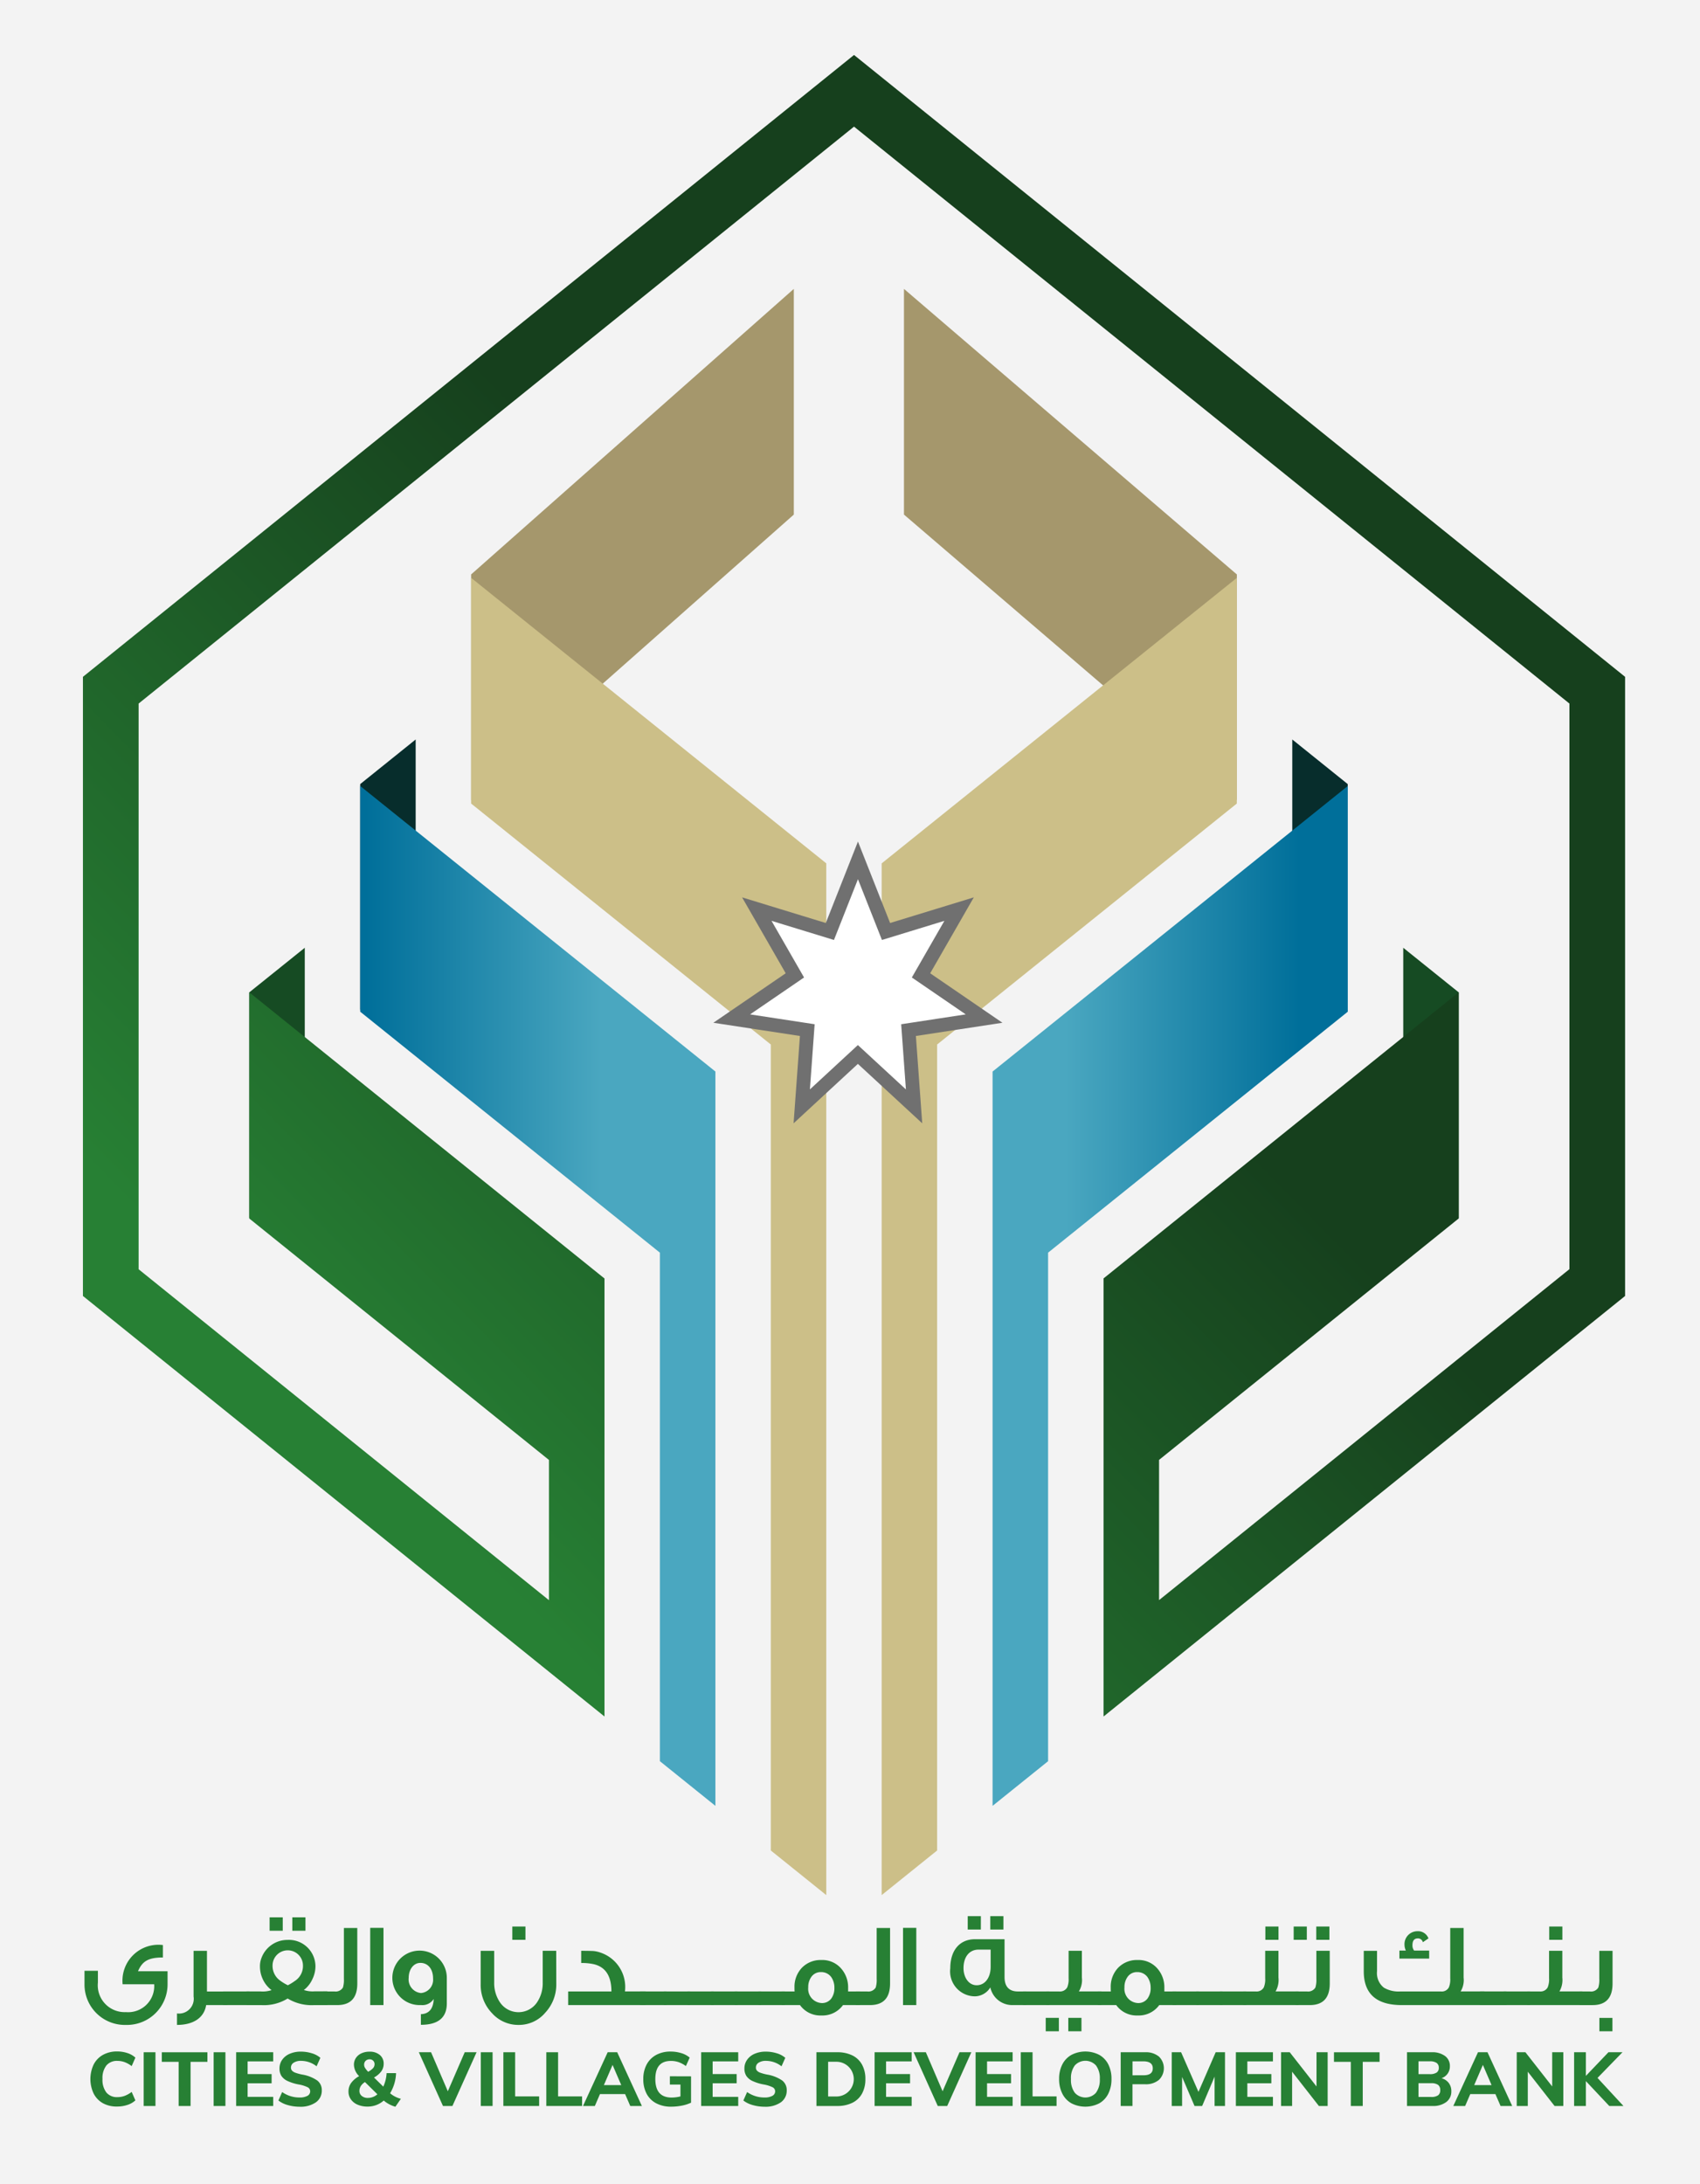
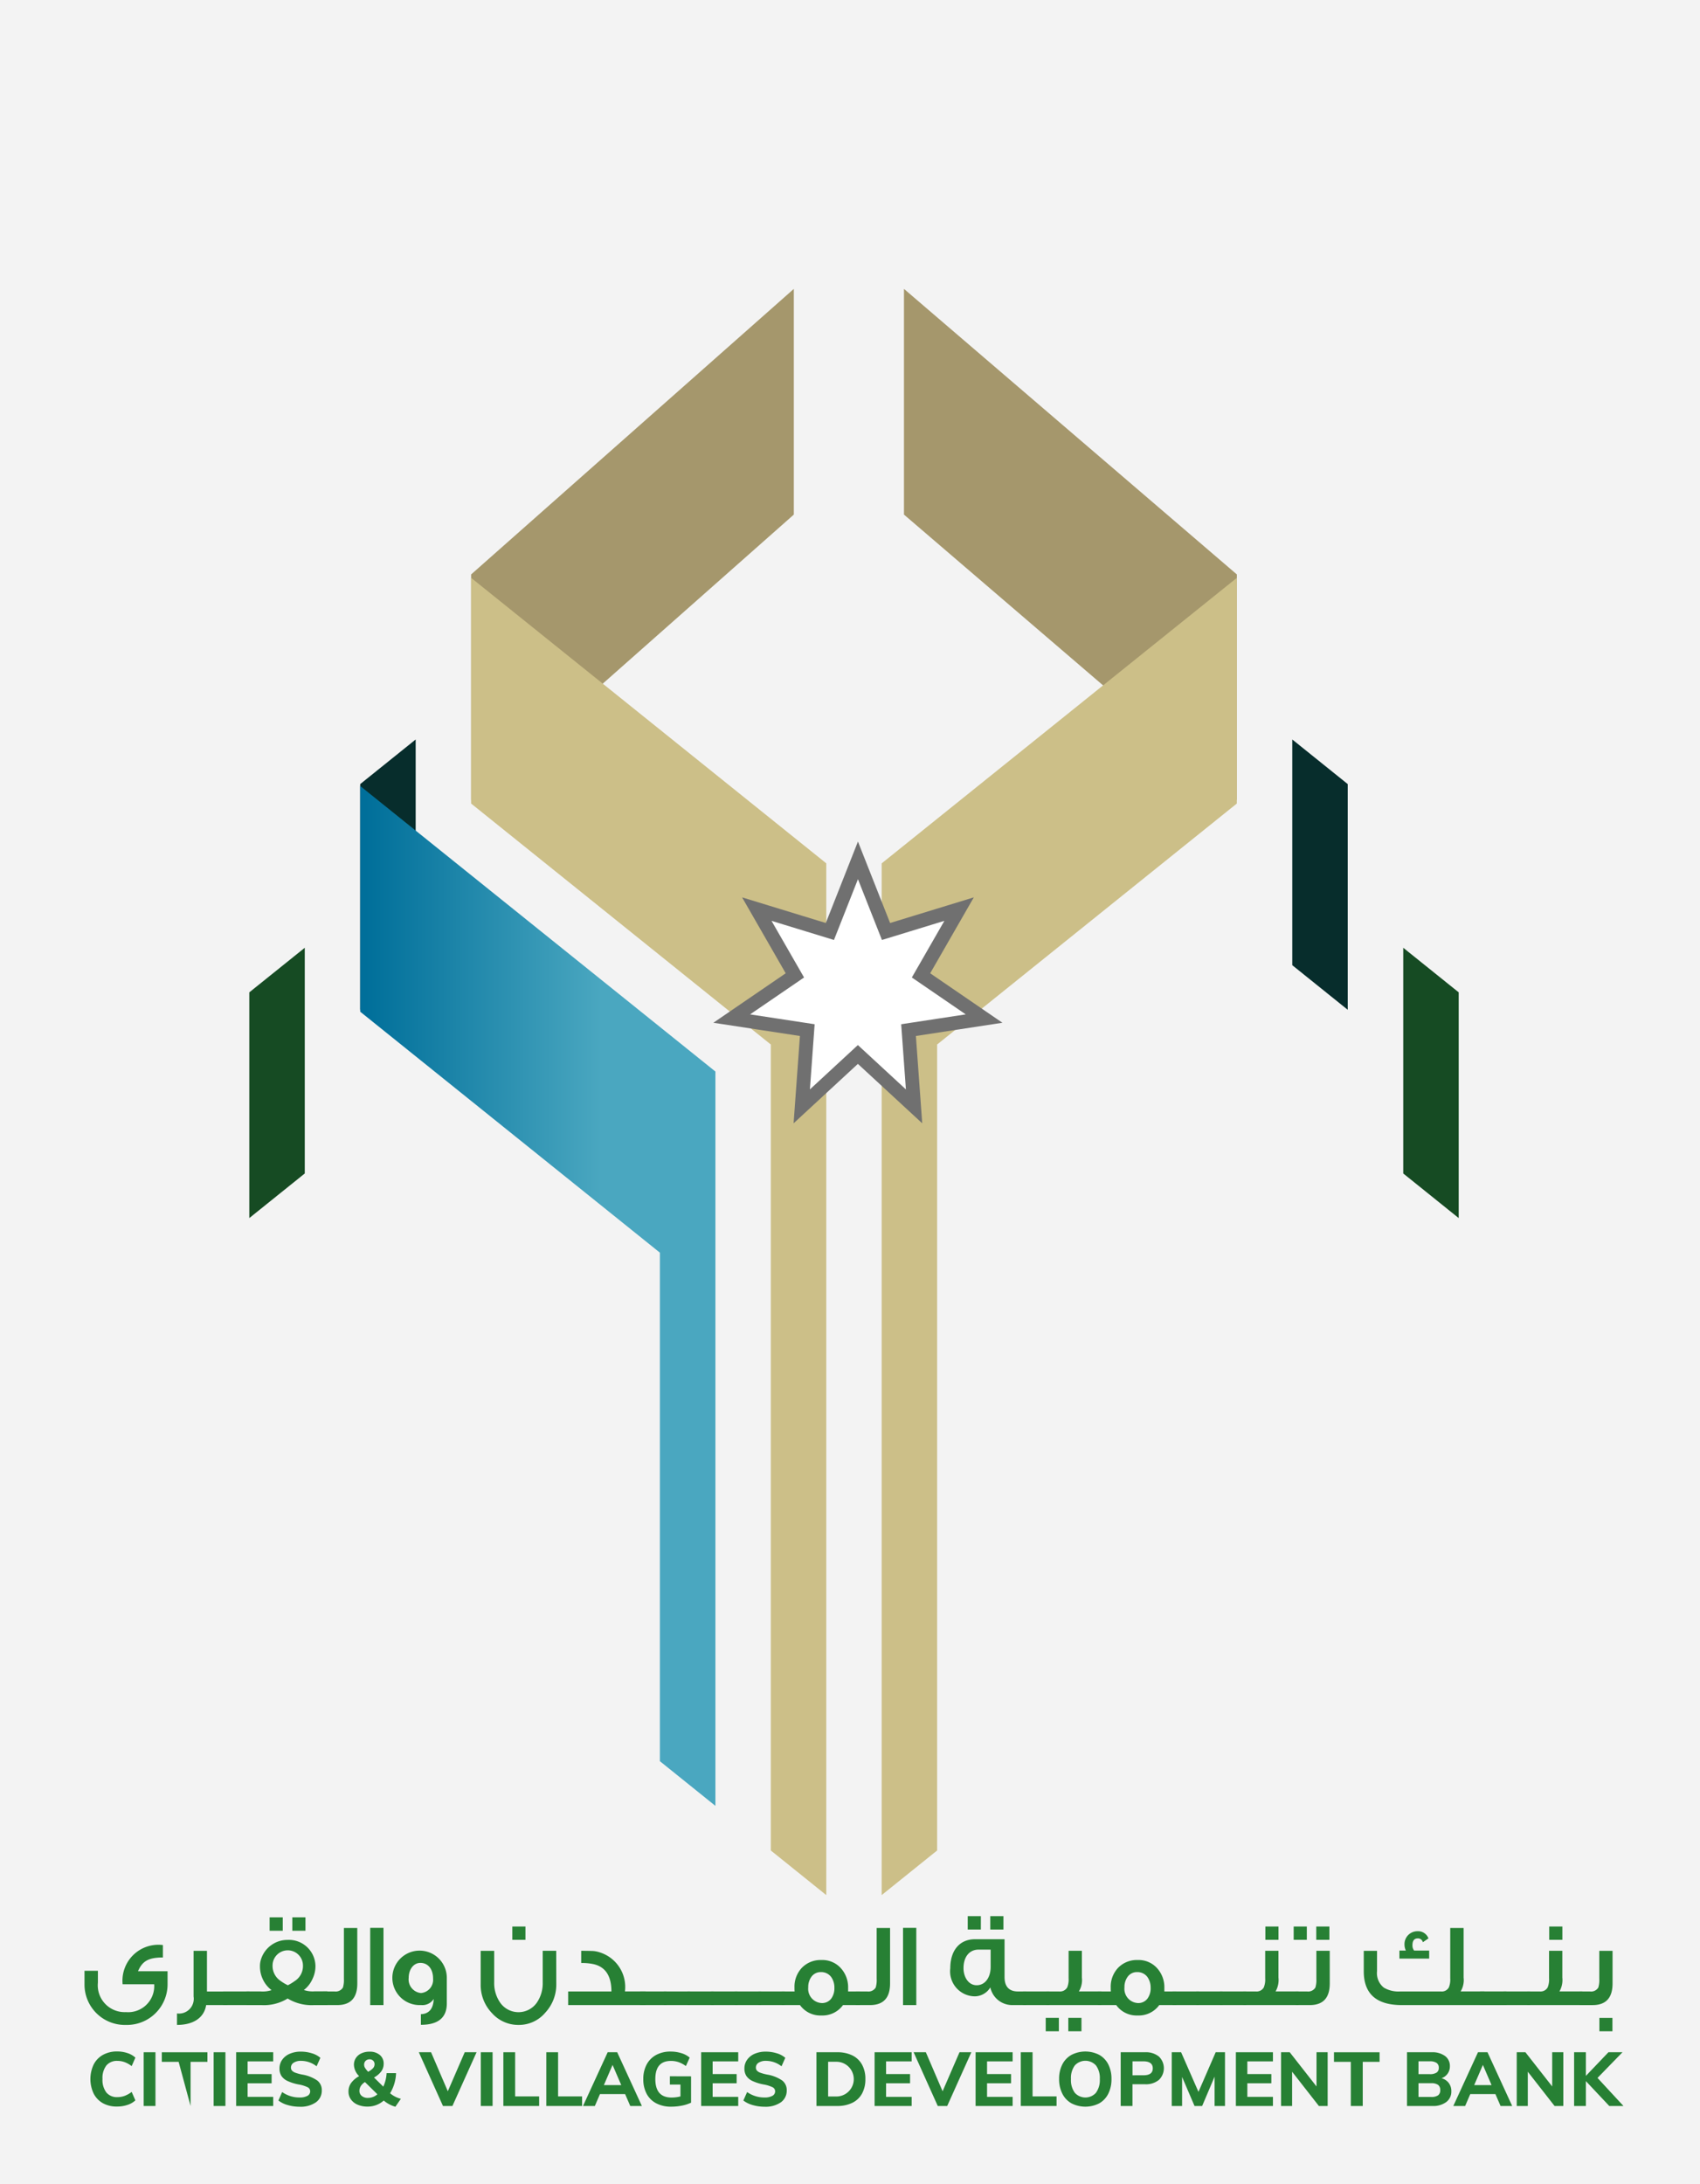
<svg xmlns="http://www.w3.org/2000/svg" width="123" height="158" viewBox="0 0 123 158">
  <defs>
    <linearGradient id="uzo6te5kia" x1=".166" y1=".914" x2=".638" y2=".415" gradientUnits="objectBoundingBox">
      <stop offset=".094" stop-color="#278034" />
      <stop offset=".863" stop-color="#16401d" />
    </linearGradient>
    <linearGradient id="mt96fz9lwb" y1=".5" x2="1" y2=".5" gradientUnits="objectBoundingBox">
      <stop offset=".206" stop-color="#4aa7c0" />
      <stop offset=".863" stop-color="#006f9a" />
    </linearGradient>
    <linearGradient id="0saxo3711c" y1=".5" x2="1" y2=".5" gradientUnits="objectBoundingBox">
      <stop offset=".017" stop-color="#006f9a" />
      <stop offset=".678" stop-color="#4aa7c0" />
    </linearGradient>
  </defs>
  <g data-name="Group 1981">
    <path data-name="Rectangle 2425" style="fill:#f3f3f3" d="M0 0h123v158H0z" />
    <g data-name="Group 1980">
      <g data-name="Group 1979">
        <g data-name="Group 1975">
          <path data-name="Path 21839" d="m643.652 415.562-4.012-3.226V396.01l4.012 3.224v16.328z" transform="translate(-538.111 -327.452)" style="fill-rule:evenodd;fill:#164b23" />
          <path data-name="Path 21840" d="m597.2 328.543-4.012-3.225v-16.327l4.012 3.226v16.326z" transform="translate(-499.688 -255.5)" style="fill:#072d2c;fill-rule:evenodd" />
          <path data-name="Path 21841" d="m156.382 415.562 4.013-3.226V396.01l-4.013 3.224v16.328z" transform="translate(-138.344 -327.452)" style="fill-rule:evenodd;fill:#164b23" />
          <path data-name="Path 21842" d="m202.831 328.543 4.013-3.225v-16.327l-4.013 3.226v16.326z" transform="translate(-176.769 -255.5)" style="fill:#072d2c;fill-rule:evenodd" />
          <path data-name="Path 21843" d="m454.643 157.932-24.086-20.656V120.95l24.086 20.656v16.327z" transform="translate(-365.152 -100.053)" style="fill:#a5976c;fill-rule:evenodd" />
          <path data-name="Path 21844" d="m249.28 157.932 23.348-20.656V120.95l-23.348 20.655v16.327z" transform="translate(-215.193 -100.053)" style="fill:#a5976c;fill-rule:evenodd" />
-           <path data-name="Path 21845" d="m98.746 90.816 25.7 20.7V143.2l-37.737-30.42V67.994L142.5 23.011l55.789 44.983v44.786l-37.735 30.42v-31.69l25.7-20.7v16.361l-21.683 17.466v10.143l29.691-23.94V69.928L142.5 28.195 90.738 69.928v40.919l29.691 23.94v-10.144l-21.683-17.466V90.816z" transform="translate(-80.709 -19.035)" style="fill:url(#uzo6te5kia);fill-rule:evenodd" />
-           <path data-name="Path 21846" d="m467.683 401.433 4.013-3.228V361.42l21.683-17.43v-16.326l-25.7 20.655v53.115z" transform="translate(-395.863 -270.808)" style="fill:url(#mt96fz9lwb);fill-rule:evenodd" />
          <path data-name="Path 21847" d="m228.526 401.433-4.012-3.228V361.42l-21.683-17.43v-16.326l25.7 20.655v53.115z" transform="translate(-176.769 -270.808)" style="fill:url(#0saxo3711c);fill-rule:evenodd" />
          <path data-name="Path 21848" d="M274.976 261.162v74.63l-4.013-3.228v-58.3l-21.683-17.43v-16.327l25.7 20.655z" transform="translate(-215.193 -198.709)" style="fill:#ccbf88;fill-rule:evenodd" />
          <path data-name="Path 21849" d="m446.931 240.507-25.7 20.655v74.63l4.013-3.228v-58.3l21.683-17.43v-16.327z" transform="translate(-357.44 -198.709)" style="fill:#ccbf88;fill-rule:evenodd" />
        </g>
        <g data-name="Group 1978">
          <g data-name="Group 1976">
            <path data-name="Path 21850" d="M93.38 814.846v.925a2.938 2.938 0 0 1-2.974 2.957h-.061a2.922 2.922 0 0 1-2.975-2.957v-.96h.969v.856a1.941 1.941 0 0 0 2.031 2.133 1.885 1.885 0 0 0 2.041-2.015h-2.283a2.6 2.6 0 0 1 2.914-2.836v.9c-1.038 0-1.487.259-1.8.994z" transform="translate(-81.256 -672.253)" style="fill:#278034" />
            <path data-name="Path 21851" d="M129.76 819.28h-1.548c-.147.925-.934 1.435-2.11 1.435v-.83a1.068 1.068 0 0 0 1.2-1.228v-3.3h.968v2.94h1.487z" transform="translate(-113.296 -674.241)" style="fill:#278034" />
            <path data-name="Path 21852" d="M147.329 833.356h-1.911v-.986h1.911z" transform="translate(-129.275 -688.317)" style="fill:#278034" />
            <path data-name="Path 21853" d="M161.089 807.688h-.96a3.328 3.328 0 0 1-1.928-.476 3.269 3.269 0 0 1-1.911.476h-1.064v-.988h1.012a2.045 2.045 0 0 0 .8-.095 2.06 2.06 0 0 1-.64-.8 2.165 2.165 0 0 1-.2-.9 1.6 1.6 0 0 1 .1-.6 2 2 0 0 1 1.9-1.332 1.921 1.921 0 0 1 2.015 1.894 2.118 2.118 0 0 1-.208.916 2.047 2.047 0 0 1-.631.813 1.985 1.985 0 0 0 .8.095h.9zm-3.242-5.378h-.951v-.969h.951zm.891 3.623a1.285 1.285 0 0 0 .571-1.107 1.1 1.1 0 1 0-2.2 0 1.305 1.305 0 0 0 .571 1.107 3.5 3.5 0 0 0 .536.32 3.7 3.7 0 0 0 .521-.321zm.752-3.623h-.951v-.969h.951z" transform="translate(-137.389 -662.648)" style="fill:#278034" />
            <path data-name="Path 21854" d="M189.775 809.807c0 1.046-.484 1.565-1.453 1.565H187.3v-.986h.822a.612.612 0 0 0 .614-.285 1.885 1.885 0 0 0 .069-.623v-3.683h.968z" transform="translate(-163.923 -666.333)" style="fill:#278034" />
            <path data-name="Path 21855" d="M207.98 811.331h-.96v-5.586h.96z" transform="translate(-180.234 -666.292)" style="fill:#278034" />
            <path data-name="Path 21856" d="M221.254 819.117c0 1.029-.623 1.548-1.876 1.548v-.77c.605-.017.908-.424.925-1.1a.962.962 0 0 1-.917.441 1.97 1.97 0 1 1 1.868-1.945zm-.994-1.807c0-.674-.363-1.124-.917-1.124-.51 0-.847.493-.847 1.081a.988.988 0 0 0 .891 1.1.96.96 0 0 0 .872-1.057z" transform="translate(-188.926 -674.199)" style="fill:#278034" />
            <path data-name="Path 21857" d="M258.8 809.354a2.981 2.981 0 0 1-.8 2.075 2.49 2.49 0 0 1-1.928.882 2.539 2.539 0 0 1-1.92-.847 2.938 2.938 0 0 1-.822-2.11v-2.4h.977v2.291a2.467 2.467 0 0 0 .432 1.453 1.619 1.619 0 0 0 2.655 0 2.461 2.461 0 0 0 .424-1.453v-2.295h.977zm-2.231-3.2h-.951v-.96h.951z" transform="translate(-218.551 -665.837)" style="fill:#278034" />
            <path data-name="Path 21858" d="M295.533 819.28h-5.612v-.986h3.13c0-1.132-.441-1.79-1.314-1.98a4.019 4.019 0 0 0-.873-.078v-.882c.476 0 .778.009.9.017a2.106 2.106 0 0 1 .519.121 2.622 2.622 0 0 1 1.747 2.8h1.5z" transform="translate(-248.813 -674.241)" style="fill:#278034" />
            <path data-name="Path 21859" d="M321.956 833.356h-1.911v-.986h1.911z" transform="translate(-273.732 -688.317)" style="fill:#278034" />
            <path data-name="Path 21860" d="M331.864 833.356h-1.911v-.986h1.911z" transform="translate(-281.929 -688.317)" style="fill:#278034" />
            <path data-name="Path 21861" d="M341.772 833.356h-1.911v-.986h1.911z" transform="translate(-290.125 -688.317)" style="fill:#278034" />
            <path data-name="Path 21862" d="M351.681 833.356h-1.911v-.986h1.911z" transform="translate(-298.322 -688.317)" style="fill:#278034" />
            <path data-name="Path 21863" d="M361.589 833.356h-1.911v-.986h1.911z" transform="translate(-306.518 -688.317)" style="fill:#278034" />
            <path data-name="Path 21864" d="M371.5 833.356h-1.911v-.986h1.911z" transform="translate(-314.714 -688.317)" style="fill:#278034" />
            <path data-name="Path 21865" d="M385.016 822.468h-1.236a1.832 1.832 0 0 1-1.565.752 1.811 1.811 0 0 1-1.548-.752h-1.323v-.986h.934c-.009-.095-.009-.19-.009-.285a1.986 1.986 0 0 1 .536-1.427 1.882 1.882 0 0 1 1.409-.562 1.8 1.8 0 0 1 1.4.579 2.057 2.057 0 0 1 .536 1.444v.251h.865zm-1.859-1.245a1.323 1.323 0 0 0-.233-.787.894.894 0 0 0-.735-.354.823.823 0 0 0-.7.346 1.259 1.259 0 0 0-.225.761 1.029 1.029 0 0 0 .977 1.133.826.826 0 0 0 .692-.329 1.268 1.268 0 0 0 .224-.77z" transform="translate(-322.786 -677.429)" style="fill:#278034" />
            <path data-name="Path 21866" d="M412.893 809.807c0 1.046-.484 1.565-1.453 1.565h-1.02v-.986h.821a.613.613 0 0 0 .614-.285 1.885 1.885 0 0 0 .069-.623v-3.683h.969z" transform="translate(-348.494 -666.333)" style="fill:#278034" />
            <path data-name="Path 21867" d="M431.1 811.331h-.96v-5.586h.96z" transform="translate(-364.803 -666.292)" style="fill:#278034" />
            <path data-name="Path 21868" d="M455.443 807.273H454.4a1.617 1.617 0 0 1-1.565-1.28 1.329 1.329 0 0 1-1.107.648 1.807 1.807 0 0 1-1.79-2.032c0-1.3.683-2.1 1.79-2.1h2.136v2.741c0 .675.32 1.038.969 1.038h.614zm-2.585-2.758v-1.254h-.874c-.674 0-1.089.536-1.089 1.34 0 .666.372 1.237.951 1.237.631 0 1.012-.588 1.012-1.323zm-.709-2.706h-.949v-.969h.951zm1.634 0h-.951v-.969h.951z" transform="translate(-381.182 -662.234)" style="fill:#278034" />
            <path data-name="Path 21869" d="M482.32 833.356h-1.911v-.986h1.911z" transform="translate(-406.391 -688.317)" style="fill:#278034" />
            <path data-name="Path 21870" d="M490.868 821.174h-.951v-.968h.951zm3.078-1.894h-3.986v-.986h.925a.6.6 0 0 0 .588-.294 1.519 1.519 0 0 0 .1-.657v-1.989h.96v1.937a1.582 1.582 0 0 1-.216 1h1.626zm-1.444 1.894h-.951v-.968h.951z" transform="translate(-414.256 -674.241)" style="fill:#278034" />
            <path data-name="Path 21871" d="M517.457 822.468h-1.236a1.832 1.832 0 0 1-1.565.752 1.81 1.81 0 0 1-1.548-.752h-1.323v-.986h.934c-.009-.095-.009-.19-.009-.285a1.987 1.987 0 0 1 .536-1.427 1.882 1.882 0 0 1 1.409-.562 1.8 1.8 0 0 1 1.4.579 2.057 2.057 0 0 1 .536 1.444v.251h.865zm-1.859-1.245a1.323 1.323 0 0 0-.234-.787.894.894 0 0 0-.735-.354.822.822 0 0 0-.7.346 1.259 1.259 0 0 0-.225.761 1.029 1.029 0 0 0 .977 1.133.826.826 0 0 0 .692-.329 1.268 1.268 0 0 0 .227-.77z" transform="translate(-432.346 -677.429)" style="fill:#278034" />
            <path data-name="Path 21872" d="M544.922 833.356h-1.911v-.986h1.911z" transform="translate(-458.177 -688.317)" style="fill:#278034" />
            <path data-name="Path 21873" d="M554.83 833.356h-1.911v-.986h1.911z" transform="translate(-466.373 -688.317)" style="fill:#278034" />
            <path data-name="Path 21874" d="M564.738 833.356h-1.911v-.986h1.911z" transform="translate(-474.57 -688.317)" style="fill:#278034" />
            <path data-name="Path 21875" d="M576.681 810.876h-3.995v-.986h.9a.587.587 0 0 0 .579-.294 1.515 1.515 0 0 0 .1-.657v-1.989h.96v1.937a1.655 1.655 0 0 1-.208 1h1.66zm-1.453-4.721h-.951v-.96h.951z" transform="translate(-482.725 -665.837)" style="fill:#278034" />
            <path data-name="Path 21876" d="M594.705 806.155h-.951v-.96h.951zm1.66 3.156c0 1.046-.484 1.565-1.444 1.565H593.9v-.986h.813a.612.612 0 0 0 .614-.285 1.884 1.884 0 0 0 .069-.623v-2.032h.968zm-.026-3.156h-.951v-.96h.951z" transform="translate(-500.153 -665.837)" style="fill:#278034" />
            <path data-name="Path 21877" d="M631.843 811.372h-5.983c-1.833 0-2.75-.813-2.75-2.447v-1.478h.96v1.478a1.336 1.336 0 0 0 .493 1.185 2.081 2.081 0 0 0 1.185.277h2.94a.58.58 0 0 0 .579-.294 1.516 1.516 0 0 0 .1-.657v-3.64h.968v3.589a1.583 1.583 0 0 1-.216 1h1.721zm-4-3.363h-2.153v-.579h.467a1.011 1.011 0 0 1-.1-.424.935.935 0 0 1 .934-.977.8.8 0 0 1 .8.519l-.406.277a.359.359 0 0 0-.363-.277q-.389 0-.389.493a.6.6 0 0 0 .121.389h1.089z" transform="translate(-524.438 -666.333)" style="fill:#278034" />
            <path data-name="Path 21878" d="M673.712 833.356H671.8v-.986h1.911z" transform="translate(-564.716 -688.317)" style="fill:#278034" />
            <path data-name="Path 21879" d="M673.712 833.356H671.8v-.986h1.911z" transform="translate(-564.716 -688.317)" style="fill:#278034" />
            <path data-name="Path 21880" d="M683.62 833.356h-1.911v-.986h1.911z" transform="translate(-572.913 -688.317)" style="fill:#278034" />
            <path data-name="Path 21881" d="M695.563 810.876h-3.995v-.986h.9a.587.587 0 0 0 .579-.294 1.517 1.517 0 0 0 .1-.657v-1.989h.96v1.937a1.655 1.655 0 0 1-.208 1h1.66zm-1.453-4.721h-.951v-.96h.951z" transform="translate(-581.068 -665.837)" style="fill:#278034" />
            <path data-name="Path 21882" d="M715.914 817.716c0 1.046-.484 1.565-1.444 1.565h-.934v-.986h.735a.613.613 0 0 0 .614-.285 1.888 1.888 0 0 0 .069-.623v-2.032h.96zm-.009 3.459h-.943v-.968h.943z" transform="translate(-599.241 -674.241)" style="fill:#278034" />
          </g>
          <g data-name="Group 1977">
            <path data-name="Path 21883" d="M90.752 861.28a1.676 1.676 0 0 1-.674-.7 2.458 2.458 0 0 1 0-2.1 1.658 1.658 0 0 1 .674-.7 2.075 2.075 0 0 1 1.029-.246 2.322 2.322 0 0 1 .74.117 1.52 1.52 0 0 1 .576.33l-.268.612a1.99 1.99 0 0 0-.511-.287 1.517 1.517 0 0 0-.521-.09.987.987 0 0 0-.8.333 1.48 1.48 0 0 0-.279.972 1.5 1.5 0 0 0 .279.98.983.983 0 0 0 .8.336 1.521 1.521 0 0 0 .521-.09 2 2 0 0 0 .511-.287l.268.611a1.516 1.516 0 0 1-.576.33 2.322 2.322 0 0 1-.74.117 2.055 2.055 0 0 1-1.029-.238z" transform="translate(-83.302 -709.14)" style="fill:#278034" />
            <path data-name="Path 21884" d="M112.157 857.827h.852v3.888h-.852z" transform="translate(-101.761 -709.376)" style="fill:#278034" />
-             <path data-name="Path 21885" d="M120.96 858.521h-1.218v-.693h3.3v.693h-1.218v3.194h-.863z" transform="translate(-108.035 -709.376)" style="fill:#278034" />
+             <path data-name="Path 21885" d="M120.96 858.521h-1.218v-.693h3.3v.693h-1.218v3.194z" transform="translate(-108.035 -709.376)" style="fill:#278034" />
            <path data-name="Path 21886" d="M141.455 857.827h.852v3.888h-.852z" transform="translate(-125.997 -709.376)" style="fill:#278034" />
            <path data-name="Path 21887" d="M150.9 857.827h2.681v.661h-1.851v.917h1.736v.666h-1.736v.983h1.851v.661H150.9z" transform="translate(-133.814 -709.376)" style="fill:#278034" />
            <path data-name="Path 21888" d="M169.246 861.411a1.929 1.929 0 0 1-.674-.33l.273-.611a2.143 2.143 0 0 0 1.256.393 1.136 1.136 0 0 0 .571-.118.366.366 0 0 0 .2-.33.326.326 0 0 0-.183-.292 2.4 2.4 0 0 0-.641-.2 3.375 3.375 0 0 1-.816-.254 1.079 1.079 0 0 1-.442-.366.971.971 0 0 1-.139-.538 1.073 1.073 0 0 1 .194-.628 1.274 1.274 0 0 1 .543-.434 1.97 1.97 0 0 1 .808-.156 2.647 2.647 0 0 1 .8.12 1.624 1.624 0 0 1 .612.328l-.273.612a1.817 1.817 0 0 0-1.13-.393.932.932 0 0 0-.524.131.406.406 0 0 0-.2.355.327.327 0 0 0 .074.218.611.611 0 0 0 .248.155 3.161 3.161 0 0 0 .5.134 2.715 2.715 0 0 1 1.078.426.864.864 0 0 1 .33.715 1.025 1.025 0 0 1-.426.865 1.939 1.939 0 0 1-1.185.319 3.045 3.045 0 0 1-.854-.121z" transform="translate(-148.429 -709.14)" style="fill:#278034" />
            <path data-name="Path 21889" d="M201.324 861.587a2.258 2.258 0 0 1-.841-.448 1.746 1.746 0 0 1-1.163.437 1.8 1.8 0 0 1-.723-.136 1.13 1.13 0 0 1-.489-.385.957.957 0 0 1-.175-.565 1.057 1.057 0 0 1 .186-.617 1.772 1.772 0 0 1 .584-.5 1.194 1.194 0 0 1-.377-.819.878.878 0 0 1 .142-.494.944.944 0 0 1 .4-.336 1.356 1.356 0 0 1 .587-.12 1.106 1.106 0 0 1 .743.237.794.794 0 0 1 .279.636.925.925 0 0 1-.169.546 1.625 1.625 0 0 1-.53.448l.672.661a2.66 2.66 0 0 0 .24-.978h.683a2.986 2.986 0 0 1-.431 1.458 1.93 1.93 0 0 0 .781.4zm-2.424-.775a.67.67 0 0 0 .442.136 1.036 1.036 0 0 0 .682-.262l-.9-.884a.94.94 0 0 0-.3.286.662.662 0 0 0-.1.352.458.458 0 0 0 .176.372zm.273-2.547a.381.381 0 0 0-.109.287.435.435 0 0 0 .063.219 1.7 1.7 0 0 0 .227.284 1.268 1.268 0 0 0 .358-.262.419.419 0 0 0 .106-.278.344.344 0 0 0-.1-.259.353.353 0 0 0-.257-.1.4.4 0 0 0-.288.109z" transform="translate(-172.718 -709.194)" style="fill:#278034" />
            <path data-name="Path 21890" d="m231.566 857.827-1.747 3.888h-.683l-1.747-3.888h.885l1.212 2.823 1.223-2.823z" transform="translate(-197.085 -709.376)" style="fill:#278034" />
            <path data-name="Path 21891" d="M253.338 857.827h.852v3.888h-.852z" transform="translate(-218.55 -709.376)" style="fill:#278034" />
            <path data-name="Path 21892" d="M262.788 857.827h.852v3.194h1.736v.693h-2.588z" transform="translate(-226.368 -709.376)" style="fill:#278034" />
            <path data-name="Path 21893" d="M280.771 857.827h.852v3.194h1.736v.693h-2.588z" transform="translate(-241.244 -709.376)" style="fill:#278034" />
            <path data-name="Path 21894" d="M299.178 860.852h-1.818l-.371.863h-.857l1.786-3.888h.688l1.786 3.888h-.841zm-.279-.65-.628-1.458-.628 1.458z" transform="translate(-253.95 -709.376)" style="fill:#278034" />
            <path data-name="Path 21895" d="M324.867 859.333v1.906a2.81 2.81 0 0 1-.664.213 3.929 3.929 0 0 1-.778.076 2.252 2.252 0 0 1-1.07-.24 1.657 1.657 0 0 1-.7-.688 2.212 2.212 0 0 1-.243-1.07 2.176 2.176 0 0 1 .243-1.054 1.689 1.689 0 0 1 .688-.691 2.139 2.139 0 0 1 1.04-.243 2.593 2.593 0 0 1 .784.115 1.634 1.634 0 0 1 .6.322l-.273.611a2.043 2.043 0 0 0-.53-.284 1.713 1.713 0 0 0-.557-.087q-1.125 0-1.125 1.31 0 1.338 1.174 1.338a2.615 2.615 0 0 0 .644-.082v-.857h-.765v-.6z" transform="translate(-274.867 -709.14)" style="fill:#278034" />
            <path data-name="Path 21896" d="M345.626 857.827h2.681v.661h-1.851v.917h1.737v.666h-1.737v.983h1.851v.661h-2.681z" transform="translate(-294.894 -709.376)" style="fill:#278034" />
            <path data-name="Path 21897" d="M363.967 861.411a1.929 1.929 0 0 1-.674-.33l.273-.611a2.143 2.143 0 0 0 1.256.393 1.135 1.135 0 0 0 .57-.118.366.366 0 0 0 .2-.33.326.326 0 0 0-.183-.292 2.406 2.406 0 0 0-.642-.2 3.376 3.376 0 0 1-.816-.254 1.078 1.078 0 0 1-.442-.366.971.971 0 0 1-.139-.538 1.072 1.072 0 0 1 .194-.628 1.273 1.273 0 0 1 .543-.434 1.97 1.97 0 0 1 .808-.156 2.647 2.647 0 0 1 .8.12 1.626 1.626 0 0 1 .612.328l-.273.612a1.817 1.817 0 0 0-1.13-.393.933.933 0 0 0-.524.131.407.407 0 0 0-.2.355.328.328 0 0 0 .074.218.614.614 0 0 0 .248.155 3.167 3.167 0 0 0 .5.134 2.714 2.714 0 0 1 1.079.426.864.864 0 0 1 .33.715 1.025 1.025 0 0 1-.426.865 1.938 1.938 0 0 1-1.185.319 3.046 3.046 0 0 1-.853-.121z" transform="translate(-309.509 -709.14)" style="fill:#278034" />
            <path data-name="Path 21898" d="M393.887 857.827h1.5a2.43 2.43 0 0 1 1.1.229 1.6 1.6 0 0 1 .7.666 2.114 2.114 0 0 1 .243 1.043 2.144 2.144 0 0 1-.24 1.048 1.6 1.6 0 0 1-.7.669 2.421 2.421 0 0 1-1.1.232h-1.5zm1.447 3.2a1.256 1.256 0 0 0 0-2.512h-.6v2.512z" transform="translate(-334.817 -709.376)" style="fill:#278034" />
            <path data-name="Path 21899" d="M418.255 857.827h2.681v.661h-1.851v.917h1.736v.666h-1.736v.983h1.851v.661h-2.681z" transform="translate(-354.975 -709.376)" style="fill:#278034" />
            <path data-name="Path 21900" d="m438.772 857.827-1.747 3.888h-.683l-1.747-3.888h.885l1.212 2.823 1.223-2.823z" transform="translate(-368.492 -709.376)" style="fill:#278034" />
            <path data-name="Path 21901" d="M460.543 857.827h2.681v.661h-1.851v.917h1.736v.666h-1.736v.983h1.851v.661h-2.681z" transform="translate(-389.957 -709.376)" style="fill:#278034" />
            <path data-name="Path 21902" d="M479.475 857.827h.852v3.194h1.736v.693h-2.588z" transform="translate(-405.618 -709.376)" style="fill:#278034" />
            <path data-name="Path 21903" d="M496.423 861.285a1.637 1.637 0 0 1-.661-.7 2.294 2.294 0 0 1-.232-1.059 2.26 2.26 0 0 1 .232-1.054 1.648 1.648 0 0 1 .661-.691 2.205 2.205 0 0 1 2.012 0 1.638 1.638 0 0 1 .655.691 2.283 2.283 0 0 1 .229 1.054 2.317 2.317 0 0 1-.229 1.059 1.627 1.627 0 0 1-.655.7 2.205 2.205 0 0 1-2.012 0zm1.775-.767a1.549 1.549 0 0 0 .276-.988 1.525 1.525 0 0 0-.276-.983 1.038 1.038 0 0 0-1.534 0 1.524 1.524 0 0 0-.276.983 1.545 1.545 0 0 0 .276.991 1.03 1.03 0 0 0 1.534 0z" transform="translate(-418.9 -709.14)" style="fill:#278034" />
            <path data-name="Path 21904" d="M521.32 857.827h1.764a1.478 1.478 0 0 1 1 .311 1.174 1.174 0 0 1 0 1.69 1.471 1.471 0 0 1-1 .314h-.912v1.573h-.852zm1.655 1.665q.666 0 .666-.5t-.666-.508h-.8v1.01z" transform="translate(-440.234 -709.376)" style="fill:#278034" />
            <path data-name="Path 21905" d="M546.567 857.827v3.888h-.753v-2.124l-.9 2.124h-.551l-.9-2.1v2.1h-.748v-3.888h.677l1.256 2.867 1.245-2.867z" transform="translate(-457.935 -709.376)" style="fill:#278034" />
            <path data-name="Path 21906" d="M569.55 857.827h2.681v.661h-1.851v.917h1.736v.666h-1.736v.983h1.851v.661h-2.681z" transform="translate(-480.131 -709.376)" style="fill:#278034" />
            <path data-name="Path 21907" d="M591.851 857.827v3.888h-.633l-1.938-2.479v2.479h-.8v-3.888h.628l1.938 2.474v-2.474z" transform="translate(-495.792 -709.376)" style="fill:#278034" />
            <path data-name="Path 21908" d="M611.855 858.521h-1.218v-.693h3.3v.693h-1.218v3.194h-.863z" transform="translate(-514.12 -709.376)" style="fill:#278034" />
            <path data-name="Path 21909" d="M644.251 860.05a.968.968 0 0 1 .186.6.936.936 0 0 1-.366.778 1.571 1.571 0 0 1-.994.287h-1.846v-3.888h1.791a1.538 1.538 0 0 1 .958.27.882.882 0 0 1 .352.74.891.891 0 0 1-.606.868.973.973 0 0 1 .525.345zm-2.19-.639h.819a.862.862 0 0 0 .489-.112.393.393 0 0 0 .161-.347.406.406 0 0 0-.161-.355.846.846 0 0 0-.489-.115h-.819zm1.417 1.532a.438.438 0 0 0 .156-.374.452.452 0 0 0-.156-.382.823.823 0 0 0-.5-.12h-.917v.994h.917a.838.838 0 0 0 .501-.119z" transform="translate(-539.429 -709.376)" style="fill:#278034" />
            <path data-name="Path 21910" d="M663.653 860.852h-1.818l-.371.863h-.857l1.786-3.888h.688l1.786 3.888h-.841zm-.278-.65-.628-1.458-.628 1.458z" transform="translate(-555.456 -709.376)" style="fill:#278034" />
            <path data-name="Path 21911" d="M690.555 857.827v3.888h-.633l-1.938-2.479v2.479h-.8v-3.888h.628l1.938 2.474v-2.474z" transform="translate(-577.444 -709.376)" style="fill:#278034" />
            <path data-name="Path 21912" d="m713.75 861.715-1.693-1.8v1.8h-.852v-3.888h.852v1.709l1.632-1.709h1.016l-1.807 1.857 1.878 2.031z" transform="translate(-597.314 -709.376)" style="fill:#278034" />
          </g>
        </g>
      </g>
      <path data-name="Path 21913" d="m367.558 373.634-4.061 3.753.4-5.515-5.466-.835 4.569-3.124-2.755-4.794 5.287 1.619 2.031-5.144 2.031 5.144 5.287-1.619-2.755 4.794 4.563 3.124-5.466.835.4 5.515z" transform="translate(-305.488 -297.358)" style="fill:#fff;stroke:#707070;stroke-miterlimit:10;fill-rule:evenodd" />
    </g>
  </g>
</svg>